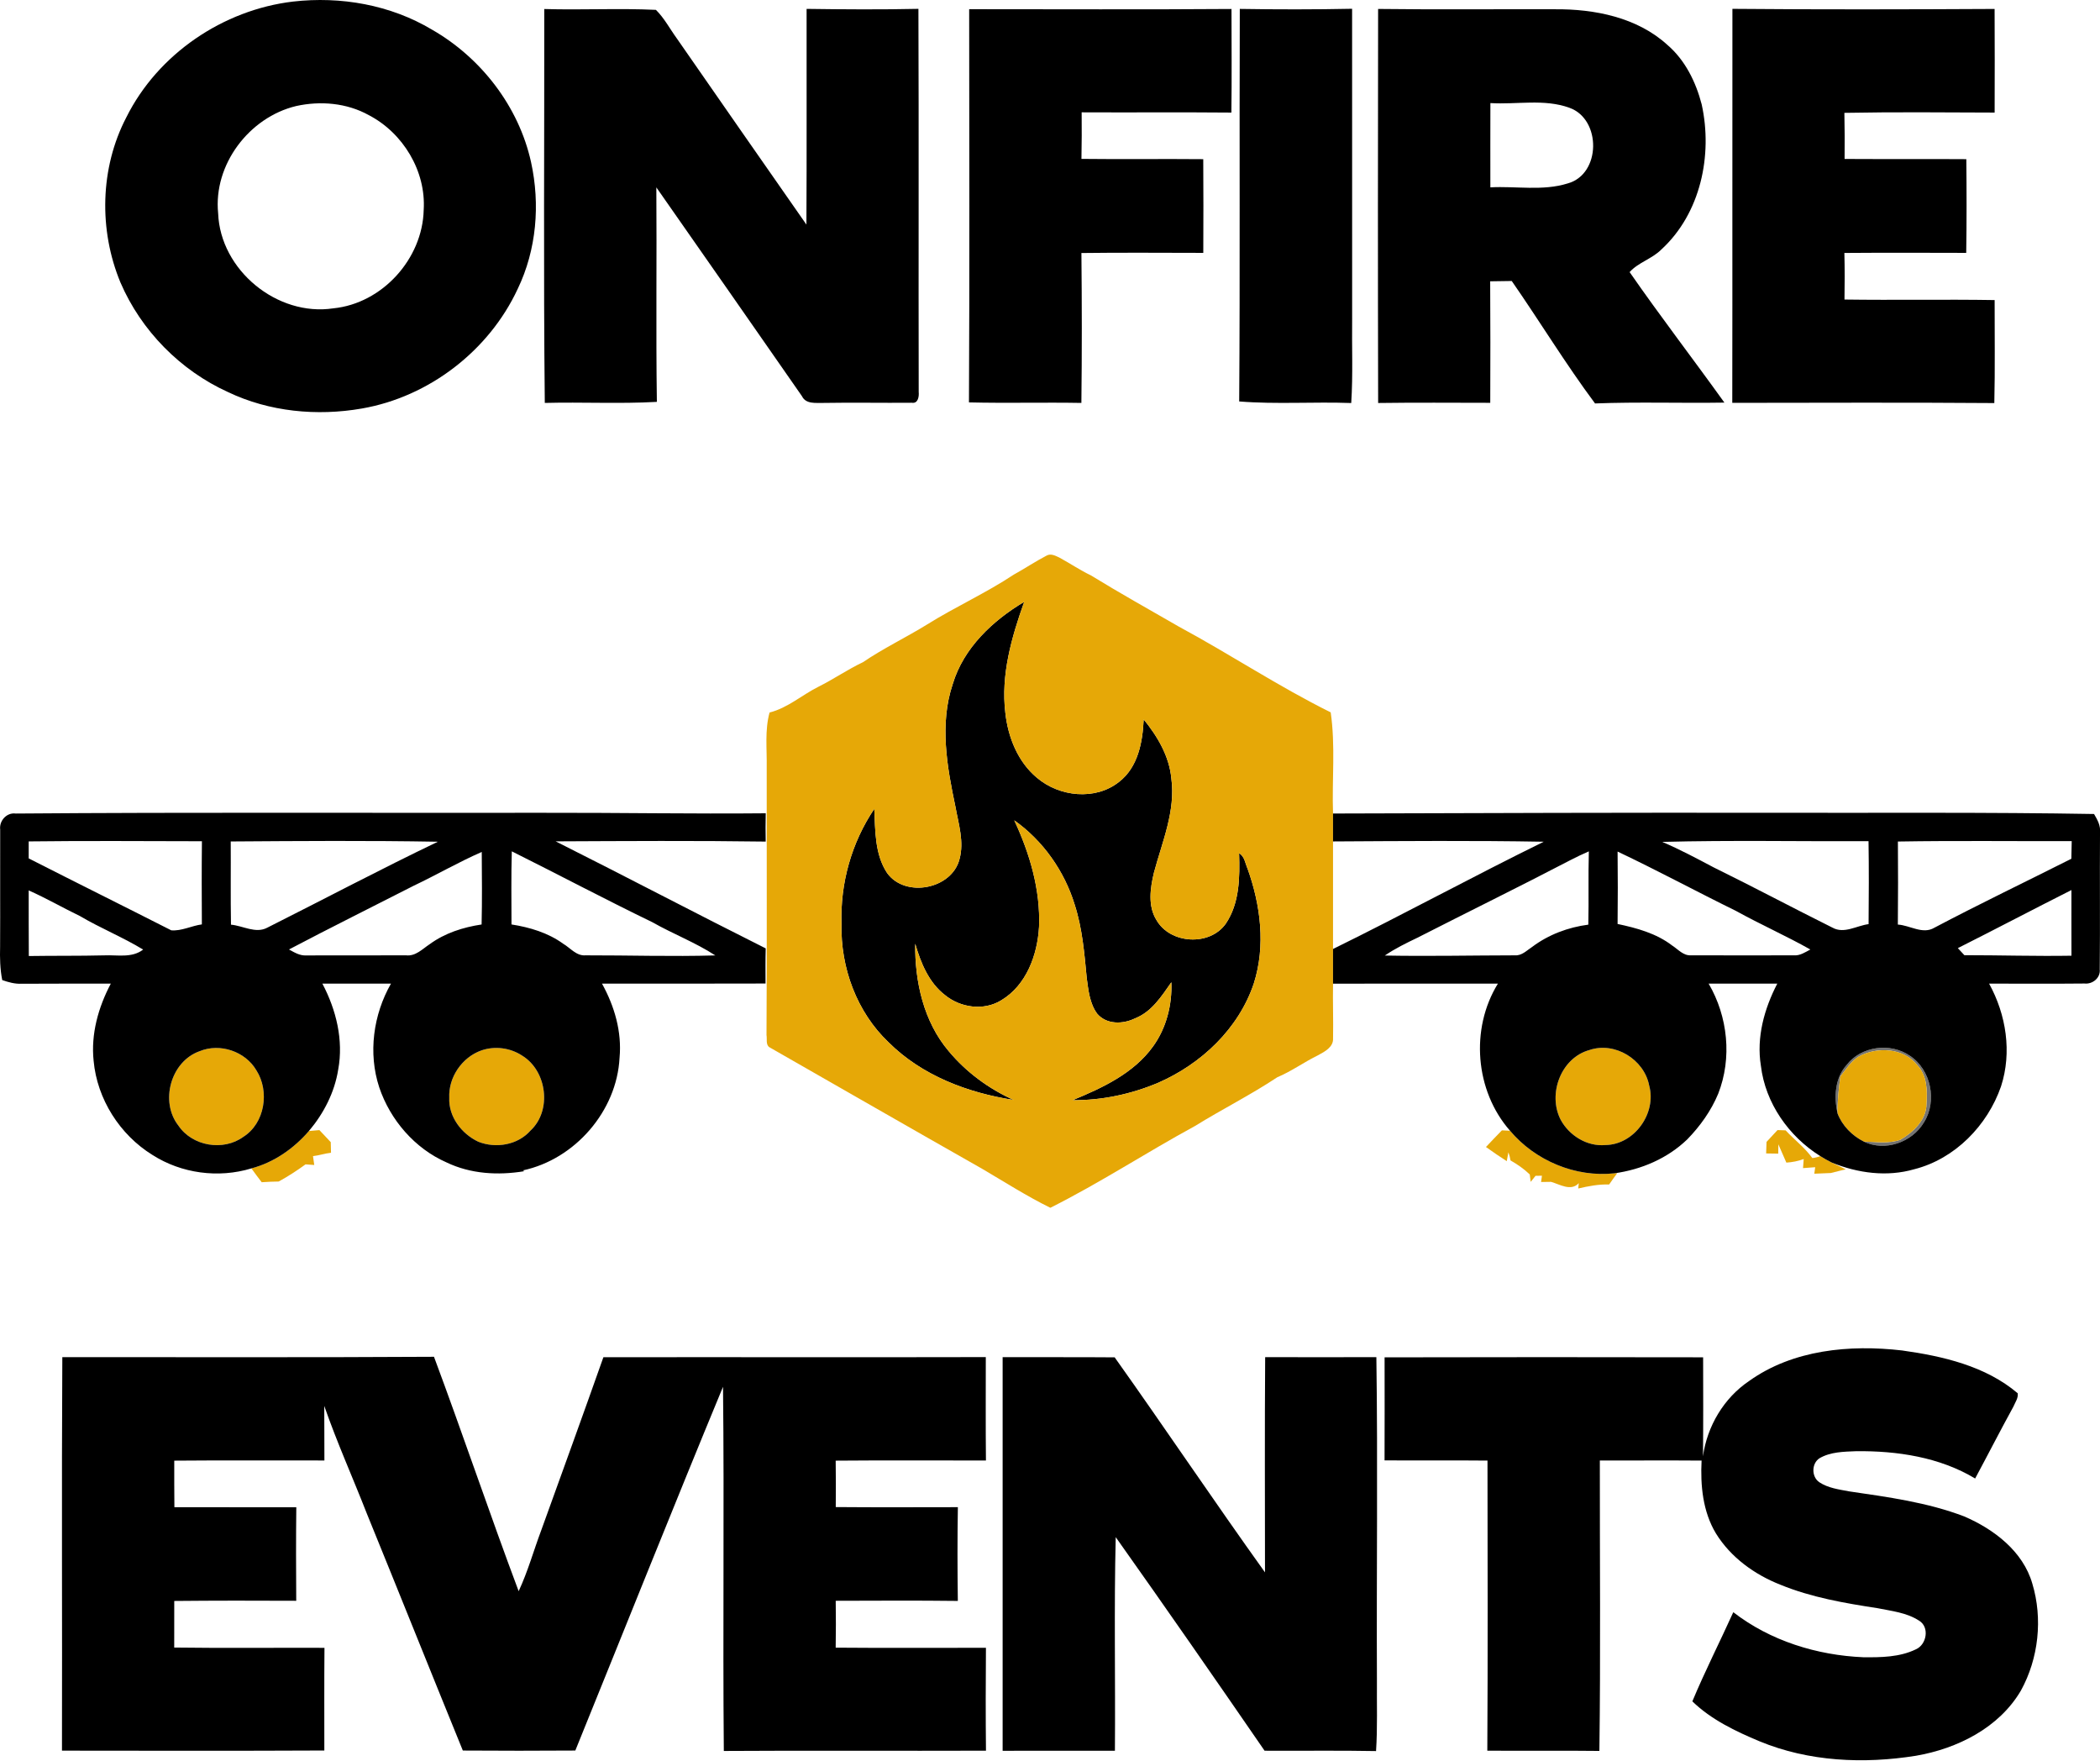
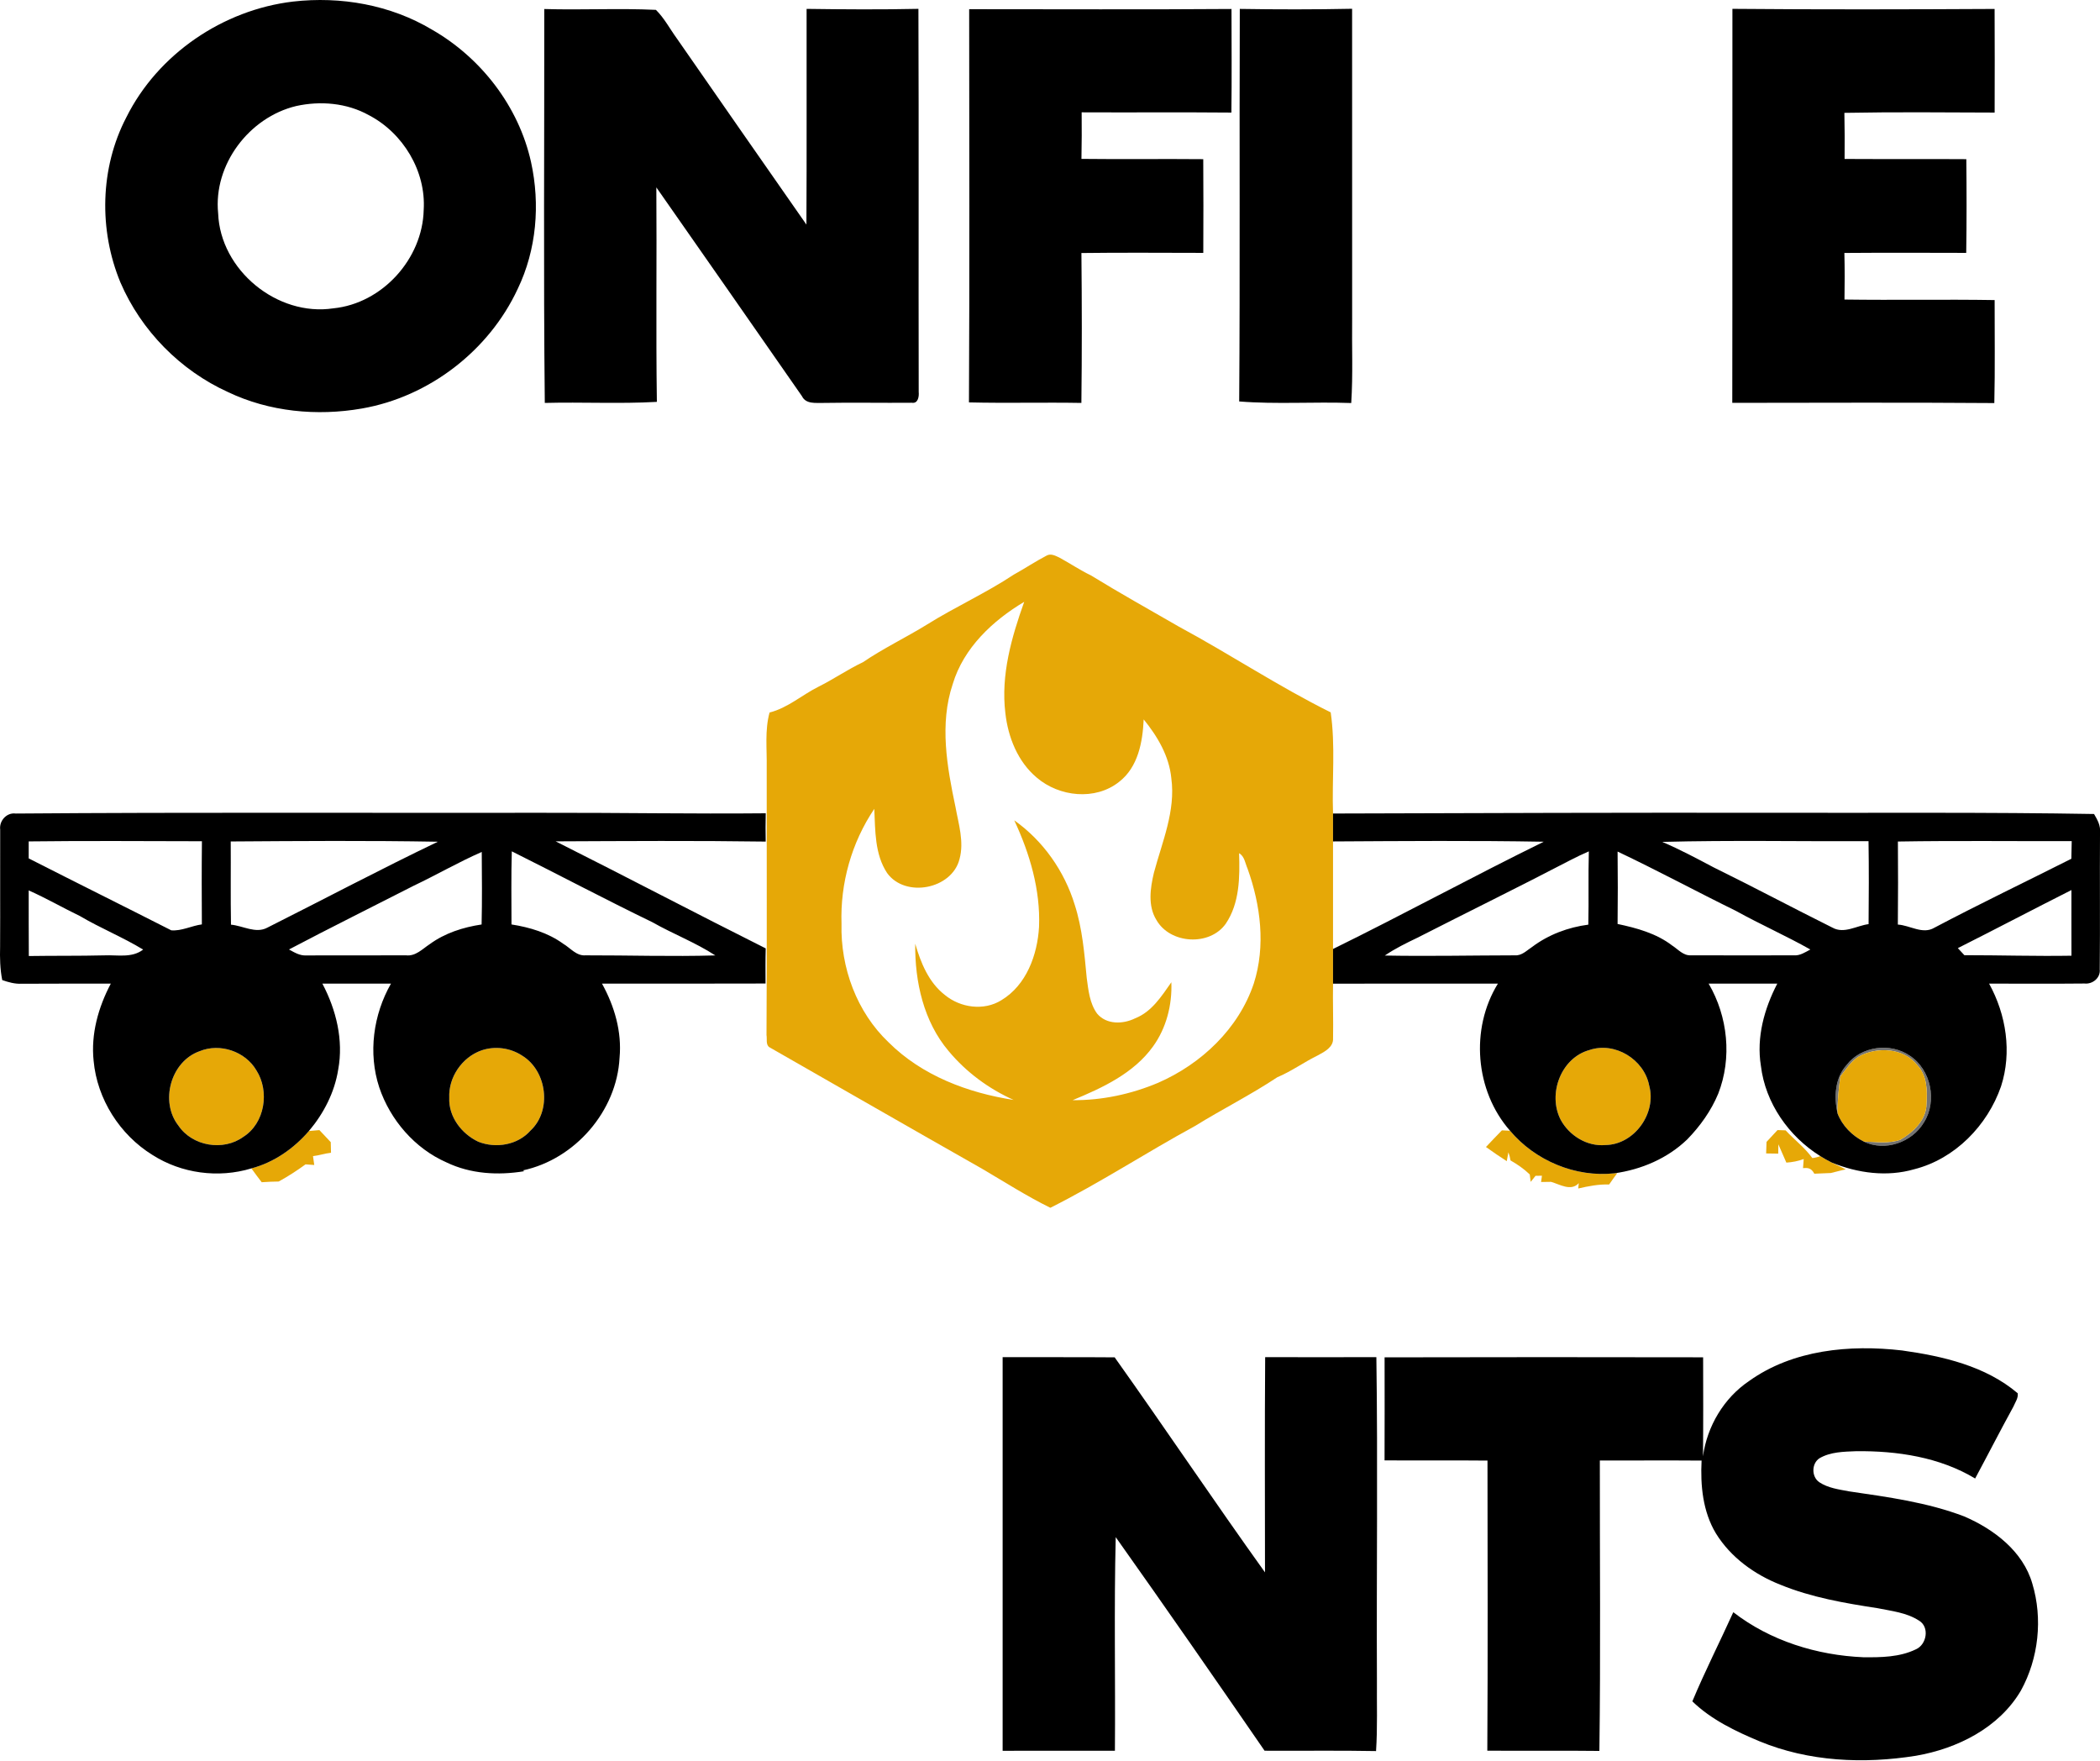
<svg xmlns="http://www.w3.org/2000/svg" width="100%" height="100%" viewBox="0 0 600 503" version="1.1" xml:space="preserve" style="fill-rule:evenodd;clip-rule:evenodd;stroke-linejoin:round;stroke-miterlimit:2;">
  <g transform="matrix(0.814,0,0,0.814,1.68893e-14,158.431)">
    <g transform="matrix(1,0,0,1,-256.426,-169.447)">
      <path d="M904.62,348.52C909.69,341.92 919.97,340.61 926.75,345.28C934.22,350.16 936.47,361.22 931.71,368.72C927.56,375.71 918.06,379.04 910.63,375.43C914.87,375.51 919.38,376.26 923.47,374.78C928.02,372.12 932.64,367.79 932.63,362.13C932.94,357.46 932.83,352.25 929.43,348.63C924.58,342.48 915.22,342.02 908.73,345.64C906.06,347.37 904.31,350.11 902.4,352.57C901.81,356.87 901.35,361.2 901.4,365.55C900.12,359.76 900.46,353.12 904.62,348.52Z" style="fill:rgb(115,115,115);fill-rule:nonzero;" />
    </g>
    <g transform="matrix(1,0,0,1,-256.426,-169.447)">
      <path d="M326.52,343.7C333.64,340.77 342.52,343.77 346.41,350.41C351.13,357.76 349.43,368.99 341.81,373.79C334.77,378.88 323.94,377.06 319.06,369.84C312.45,361.42 316.34,347.27 326.52,343.7Z" style="fill:rgb(230,168,7);fill-rule:nonzero;" />
    </g>
    <g transform="matrix(1,0,0,1,-256.426,-169.447)">
      <path d="M425.28,343.48C430.05,341.78 435.55,342.5 439.76,345.3C448.45,350.67 450.2,364.57 442.61,371.59C438.14,376.65 430.48,377.92 424.33,375.49C418.47,372.74 413.82,366.71 414.12,360.03C413.8,352.88 418.58,345.9 425.28,343.48Z" style="fill:rgb(230,168,7);fill-rule:nonzero;" />
    </g>
    <g transform="matrix(1,0,0,1,-256.426,-169.447)">
      <path d="M814.34,343.29C823.27,340.27 833.54,346.61 835.29,355.76C837.97,365.46 830.08,376.53 819.91,376.64C813.48,377.23 807.21,373.32 804.21,367.75C799.6,358.76 804.29,346.04 814.34,343.29Z" style="fill:rgb(230,168,7);fill-rule:nonzero;" />
    </g>
    <g transform="matrix(1,0,0,1,-256.426,-169.447)">
      <path d="M908.73,345.64C915.22,342.02 924.58,342.48 929.43,348.63C932.83,352.25 932.94,357.46 932.63,362.13C932.64,367.79 928.02,372.12 923.47,374.78C919.38,376.26 914.87,375.51 910.63,375.43C906.52,373.37 903.05,369.86 901.4,365.55C901.35,361.2 901.81,356.87 902.4,352.57C904.31,350.11 906.06,347.37 908.73,345.64Z" style="fill:rgb(230,168,7);fill-rule:nonzero;" />
    </g>
    <g transform="matrix(1,0,0,1,-256.426,-169.447)">
      <path d="M364.86,371.71C366.08,371.6 367.31,371.5 368.54,371.4C369.87,372.81 371.19,374.22 372.52,375.63C372.54,376.86 372.57,378.1 372.61,379.35C370.47,379.58 368.42,380.3 366.29,380.53C366.43,381.56 366.58,382.6 366.73,383.64C365.97,383.59 364.44,383.48 363.67,383.42C360.66,385.62 357.53,387.64 354.26,389.44C352.26,389.47 350.26,389.55 348.28,389.69C347.05,388.09 345.84,386.47 344.66,384.84C352.58,382.74 359.56,377.87 364.86,371.71Z" style="fill:rgb(230,168,7);fill-rule:nonzero;" />
    </g>
    <g transform="matrix(1,0,0,1,-256.426,-169.447)">
      <path d="M783.6,371.48C784.54,371.52 785.49,371.57 786.45,371.62C795.28,382.12 809.42,388.06 823.11,386.56L824.08,386.5C823.11,387.82 822.15,389.14 821.23,390.49C817.55,390.36 813.94,391.07 810.39,391.89C810.44,391.42 810.53,390.48 810.58,390.01C807.85,393.01 803.92,390.43 800.83,389.56C799.66,389.56 798.5,389.58 797.35,389.61C797.42,389.06 797.57,387.96 797.65,387.41C797.09,387.42 795.96,387.43 795.4,387.44C794.98,387.97 794.13,389.03 793.7,389.57C793.62,388.91 793.45,387.61 793.37,386.96C791.35,385.02 789.04,383.42 786.62,382.04C786.46,381.06 786.21,380.11 785.87,379.19C785.73,379.97 785.44,381.52 785.3,382.3C782.82,380.7 780.38,379.05 778,377.33C779.84,375.36 781.71,373.41 783.6,371.48Z" style="fill:rgb(230,168,7);fill-rule:nonzero;" />
    </g>
    <g transform="matrix(1,0,0,1,-256.426,-169.447)">
-       <path d="M880.33,371.39C881.27,371.41 882.21,371.44 883.17,371.48C886.24,374.78 889.89,377.52 892.56,381.21C893.5,381.11 894.43,380.89 895.36,380.53C896.65,381.33 897.99,382.11 899.38,382.79C900.61,383.39 903.07,384.58 904.3,385.18C902.42,385.55 900.84,386.06 899.04,386.46C897.1,386.53 895.17,386.6 893.25,386.7C893.33,386.13 893.49,384.99 893.56,384.42C892.13,384.52 890.7,384.63 889.29,384.74C889.35,383.67 889.43,382.61 889.53,381.55C887.57,382.29 885.51,382.67 883.44,382.81C882.5,380.67 881.55,378.53 880.63,376.39C880.62,377.21 880.6,378.84 880.59,379.66C879.16,379.62 877.75,379.6 876.34,379.59C876.38,378.23 876.43,376.88 876.48,375.54C877.76,374.16 879.05,372.78 880.33,371.39Z" style="fill:rgb(230,168,7);fill-rule:nonzero;" />
+       <path d="M880.33,371.39C881.27,371.41 882.21,371.44 883.17,371.48C886.24,374.78 889.89,377.52 892.56,381.21C893.5,381.11 894.43,380.89 895.36,380.53C896.65,381.33 897.99,382.11 899.38,382.79C900.61,383.39 903.07,384.58 904.3,385.18C902.42,385.55 900.84,386.06 899.04,386.46C897.1,386.53 895.17,386.6 893.25,386.7C892.13,384.52 890.7,384.63 889.29,384.74C889.35,383.67 889.43,382.61 889.53,381.55C887.57,382.29 885.51,382.67 883.44,382.81C882.5,380.67 881.55,378.53 880.63,376.39C880.62,377.21 880.6,378.84 880.59,379.66C879.16,379.62 877.75,379.6 876.34,379.59C876.38,378.23 876.43,376.88 876.48,375.54C877.76,374.16 879.05,372.78 880.33,371.39Z" style="fill:rgb(230,168,7);fill-rule:nonzero;" />
    </g>
    <g transform="matrix(1,0,0,1,-256.426,-169.447)">
-       <path d="M590.84,214.86C594.64,202.2 604.84,192.62 615.92,186.02C611.47,198.47 607.68,211.7 609.31,225.05C610.25,233.53 613.67,242.14 620.35,247.72C628.22,254.45 640.88,255.84 649.23,249.19C655.9,244.04 657.5,235.2 657.86,227.27C662.7,233.23 666.81,240.14 667.56,247.93C669.12,259.42 664.33,270.28 661.44,281.13C660.16,286.51 659.26,292.73 662.34,297.68C667.15,306.11 681.03,306.95 686.67,298.97C691.56,291.74 691.62,282.61 691.35,274.23C693.28,275.34 693.49,277.78 694.32,279.65C698.91,292.44 700.72,306.77 696.52,319.92C691.2,335.82 678.06,348.21 662.9,354.81C653.44,358.8 643.19,360.98 632.91,360.9C643.35,356.59 654.35,351.49 661.13,342.06C665.82,335.58 667.88,327.46 667.57,319.52C664.14,324.41 660.69,329.88 654.88,332.16C650.62,334.28 644.8,334.44 641.51,330.52C638.89,326.93 638.45,322.3 637.87,318.03C637.05,309.39 636.33,300.64 633.66,292.34C630.05,280.51 622.54,269.84 612.43,262.69C617.88,274.34 621.65,287.1 621.13,300.07C620.57,309.89 616.71,320.53 607.9,325.82C601.77,329.64 593.53,328.48 588.08,323.98C582.4,319.59 579.62,312.69 577.67,306C577.51,319.32 580.62,333.31 589.4,343.67C595.53,351.04 603.46,356.89 612.2,360.81C596.13,358.33 580.05,352.27 568.36,340.63C557.14,330 551.41,314.35 551.8,299.02C551.31,284.79 555.33,270.49 563.3,258.67C563.66,266.28 563.43,274.57 567.8,281.18C574.17,290.03 590.57,286.88 593.22,276.28C594.88,270.22 592.88,263.98 591.8,258C588.83,243.92 586.13,228.87 590.84,214.86Z" style="fill-rule:nonzero;" />
-     </g>
+       </g>
    <g transform="matrix(1,0,0,1,-256.426,-169.447)">
      <path d="M256.49,265.95C256.09,262.86 258.77,259.87 261.94,260.31C323.64,259.83 385.36,260.14 447.07,260.05C473.11,259.99 499.15,260.47 525.2,260.22C525.13,263.53 525.12,266.84 525.19,270.15C500.62,269.8 476.04,269.96 451.46,270.07C476.12,282.44 500.53,295.28 525.19,307.63C525.08,311.74 525.12,315.85 525.13,319.96C506,320.02 486.86,319.99 467.73,320C472.11,327.92 474.74,336.89 473.89,346.01C472.94,364.71 458.25,381.62 439.99,385.53C440.1,385.61 440.31,385.75 440.42,385.83C431.25,387.34 421.62,386.81 413.14,382.73C402.01,377.85 393.4,367.85 389.54,356.4C385.59,344.39 387.43,330.91 393.66,319.99C385.63,320.01 377.6,320 369.58,320C374.42,329.15 377.05,339.81 375.14,350.13C373.88,358.14 370.06,365.55 364.86,371.71C359.56,377.87 352.58,382.74 344.66,384.84C333.09,388.36 320.1,386.63 309.91,380.1C298.49,373.04 290.52,360.52 289.29,347.11C288.29,337.69 290.94,328.28 295.32,320C284.88,320 274.43,319.98 263.99,320.04C261.65,320.14 259.39,319.52 257.21,318.75C256.44,314.89 256.36,310.96 256.46,307.05C256.54,293.35 256.44,279.65 256.49,265.95M266.5,270.09L266.5,276.05C283.14,284.53 299.89,292.82 316.54,301.29C320.13,301.6 323.69,299.69 327.28,299.21C327.23,289.48 327.19,279.76 327.3,270.03C307.04,270 286.77,269.84 266.5,270.09M337.41,270.11C337.48,279.84 337.33,289.57 337.5,299.31C341.69,299.67 346.16,302.54 350.23,300.37C370.2,290.34 389.96,279.85 410.12,270.2C385.89,269.77 361.65,269.94 337.41,270.11M401.64,285.64C387.05,293.1 372.36,300.37 357.86,308.01C359.75,309.05 361.71,310.26 363.96,310.1C375.63,310.06 387.31,310.1 398.98,310.07C402.32,310.44 404.68,307.84 407.23,306.17C412.56,302.26 418.99,300.21 425.47,299.24C425.67,290.76 425.58,282.27 425.52,273.79C417.37,277.35 409.67,281.83 401.64,285.64M436.07,273.57C435.82,282.12 435.95,290.68 435.96,299.23C442.38,300.24 448.78,302.14 454.1,306C456.63,307.48 458.74,310.34 461.96,310.07C477.14,310.04 492.33,310.54 507.5,310.1C500.53,305.56 492.68,302.58 485.45,298.47C468.86,290.43 452.56,281.8 436.07,273.57M266.5,287.28C266.51,294.96 266.48,302.63 266.54,310.31C275.36,310.17 284.19,310.3 293.01,310.08C297.61,309.87 302.72,311.1 306.67,308.05C299.51,303.69 291.71,300.55 284.5,296.29C278.46,293.37 272.63,290.01 266.5,287.28M326.52,343.7C316.34,347.27 312.45,361.42 319.06,369.84C323.94,377.06 334.77,378.88 341.81,373.79C349.43,368.99 351.13,357.76 346.41,350.41C342.52,343.77 333.64,340.77 326.52,343.7M425.28,343.48C418.58,345.9 413.8,352.88 414.12,360.03C413.82,366.71 418.47,372.74 424.33,375.49C430.48,377.92 438.14,376.65 442.61,371.59C450.2,364.57 448.45,350.67 439.76,345.3C435.55,342.5 430.05,341.78 425.28,343.48Z" style="fill-rule:nonzero;" />
    </g>
    <g transform="matrix(1,0,0,1,-256.426,-169.447)">
      <path d="M623.78,169.79C625.32,168.92 627.02,169.9 628.44,170.58C632.11,172.58 635.59,174.94 639.37,176.75C649.51,182.99 659.93,188.78 670.25,194.74C688.19,204.41 705.23,215.75 723.5,224.8C725.21,236.55 723.91,248.48 724.32,260.3L724.32,270.1C724.31,282.67 724.31,295.25 724.32,307.84C724.32,311.89 724.33,315.95 724.32,320.01C724.21,326.4 724.45,332.78 724.33,339.16C724.52,342.24 721.45,343.84 719.15,345.09C714.24,347.47 709.82,350.73 704.78,352.84C695.44,359.04 685.39,364.07 675.87,369.96C658.79,379.25 642.49,389.94 625.1,398.66C616.83,394.6 609.06,389.61 601.13,384.96C576.19,370.82 551.32,356.51 526.44,342.29C525.15,341.38 525.73,339.39 525.47,338.05C525.66,306.71 525.5,275.36 525.54,244.02C525.65,237.63 524.83,231.12 526.54,224.86C532.9,223.25 537.86,218.75 543.62,215.85C548.98,213.19 553.91,209.76 559.32,207.2C566.52,202.3 574.43,198.54 581.84,193.96C591.77,187.76 602.5,182.94 612.27,176.46C616.15,174.32 619.84,171.84 623.78,169.79M590.84,214.86C586.13,228.87 588.83,243.92 591.8,258C592.88,263.98 594.88,270.22 593.22,276.28C590.57,286.88 574.17,290.03 567.8,281.18C563.43,274.57 563.66,266.28 563.3,258.67C555.33,270.49 551.31,284.79 551.8,299.02C551.41,314.35 557.14,330 568.36,340.63C580.05,352.27 596.13,358.33 612.2,360.81C603.46,356.89 595.53,351.04 589.4,343.67C580.62,333.31 577.51,319.32 577.67,306C579.62,312.69 582.4,319.59 588.08,323.98C593.53,328.48 601.77,329.64 607.9,325.82C616.71,320.53 620.57,309.89 621.13,300.07C621.65,287.1 617.88,274.34 612.43,262.69C622.54,269.84 630.05,280.51 633.66,292.34C636.33,300.64 637.05,309.39 637.87,318.03C638.45,322.3 638.89,326.93 641.51,330.52C644.8,334.44 650.62,334.28 654.88,332.16C660.69,329.88 664.14,324.41 667.57,319.52C667.88,327.46 665.82,335.58 661.13,342.06C654.35,351.49 643.35,356.59 632.91,360.9C643.19,360.98 653.44,358.8 662.9,354.81C678.06,348.21 691.2,335.82 696.52,319.92C700.72,306.77 698.91,292.44 694.32,279.65C693.49,277.78 693.28,275.34 691.35,274.23C691.62,282.61 691.56,291.74 686.67,298.97C681.03,306.95 667.15,306.11 662.34,297.68C659.26,292.73 660.16,286.51 661.44,281.13C664.33,270.28 669.12,259.42 667.56,247.93C666.81,240.14 662.7,233.23 657.86,227.27C657.5,235.2 655.9,244.04 649.23,249.19C640.88,255.84 628.22,254.45 620.35,247.72C613.67,242.14 610.25,233.53 609.31,225.05C607.68,211.7 611.47,198.47 615.92,186.02C604.84,192.62 594.64,202.2 590.84,214.86Z" style="fill:rgb(230,168,7);fill-rule:nonzero;" />
    </g>
    <g transform="matrix(1,0,0,1,-256.426,-169.447)">
      <path d="M724.32,260.3C776.22,260.14 828.12,259.96 880.02,260.05C917.16,260.12 954.3,259.83 991.43,260.47C992.61,262.45 993.79,264.56 993.53,266.97C993.42,282.97 993.6,298.98 993.44,314.99C993.76,317.95 990.94,320.27 988.09,319.96C976.93,320.09 965.76,319.95 954.6,320C960.61,330.88 962.67,344.1 958.79,356.05C954.03,369.79 942.62,381.51 928.34,385.13C918.76,387.91 908.49,386.52 899.38,382.79C897.99,382.11 896.65,381.33 895.36,380.53C884.29,373.63 876.05,361.9 874.5,348.83C872.88,338.87 875.68,328.81 880.25,320C872.22,319.99 864.19,320 856.16,320C862.92,331.54 864.43,346.11 859.52,358.63C857.03,364.63 853.16,370.03 848.64,374.67C841.72,381.33 832.56,385.25 823.11,386.56C809.42,388.06 795.28,382.12 786.45,371.62C774.15,357.63 772.42,335.83 782.19,320C762.9,320.02 743.61,319.96 724.32,320.01C724.33,315.95 724.32,311.89 724.32,307.84C749.16,295.64 773.45,282.38 798.29,270.2C773.64,269.76 748.97,269.96 724.32,270.1L724.32,260.3M839.88,270.26C846.03,272.89 851.94,276.04 857.85,279.17C871.88,286.06 885.69,293.41 899.68,300.38C903.75,302.61 908.14,299.64 912.3,299.12C912.39,289.42 912.43,279.71 912.28,270.01C888.15,270.12 864,269.63 839.88,270.26M922.59,270.13C922.67,279.84 922.66,289.56 922.57,299.27C926.81,299.52 931.29,302.83 935.37,300.39C951.25,292.01 967.44,284.26 983.47,276.18C983.5,274.11 983.53,272.05 983.6,269.99C963.26,270.05 942.92,269.79 922.59,270.13M807.67,276.64C789.86,285.93 771.81,294.77 753.92,303.9C750,305.78 746.09,307.69 742.5,310.14C757.72,310.43 772.95,310.09 788.17,310.07C790.6,310.24 792.35,308.32 794.23,307.1C799.96,302.8 806.85,300.22 813.93,299.3C814.12,290.73 813.87,282.15 814.11,273.58C811.93,274.54 809.77,275.54 807.67,276.64M824.2,273.65C824.29,282.12 824.3,290.59 824.2,299.06C830.94,300.49 837.82,302.36 843.38,306.64C845.45,307.97 847.28,310.25 849.99,310.06C861.99,310.1 874.01,310.09 886.02,310.07C888.19,310.25 890.03,309 891.86,308.02C883.31,303.2 874.31,299.22 865.72,294.46C851.82,287.64 838.19,280.28 824.2,273.65M943.63,307.54C944.37,308.38 945.13,309.2 945.92,310.02C958.45,310.01 970.98,310.41 983.51,310.2C983.47,302.52 983.52,294.84 983.5,287.16C970.17,293.88 956.96,300.83 943.63,307.54M814.34,343.29C804.29,346.04 799.6,358.76 804.21,367.75C807.21,373.32 813.48,377.23 819.91,376.64C830.08,376.53 837.97,365.46 835.29,355.76C833.54,346.61 823.27,340.27 814.34,343.29M904.62,348.52C900.46,353.12 900.12,359.76 901.4,365.55C903.05,369.86 906.52,373.37 910.63,375.43C918.06,379.04 927.56,375.71 931.71,368.72C936.47,361.22 934.22,350.16 926.75,345.28C919.97,340.61 909.69,341.92 904.62,348.52Z" style="fill-rule:nonzero;" />
    </g>
  </g>
  <g transform="matrix(1,0,0,1,-67.248,-260.676)">
    <g transform="matrix(1,0,0,1,-256.426,-169.447)">
      <path d="M407.4,430.57C421.03,429.01 435.24,431.5 447.08,438.58C461.12,446.61 471.9,460.56 475.4,476.43C478.05,488.49 476.98,501.46 471.59,512.65C463.38,530.31 446.25,543.49 427.05,546.82C414.26,549.05 400.63,547.76 388.84,542.13C375.2,535.95 364.01,524.58 358.09,510.82C351.87,495.84 352.23,478.1 359.76,463.66C368.77,445.56 387.4,432.94 407.4,430.57M408.26,460.42C394.86,463.64 384.6,477.16 386,491.04C386.6,507.27 402.87,520.63 418.92,518.2C432.89,516.81 444.41,504.06 444.73,490.1C445.43,479.01 438.83,468.09 429.04,463.01C422.77,459.52 415.2,458.88 408.26,460.42Z" style="fill-rule:nonzero;" />
    </g>
    <g transform="matrix(1,0,0,1,-256.426,-169.447)">
      <path d="M479.18,432.7C489.81,433.02 500.46,432.44 511.08,432.94C513.47,435.3 515.04,438.33 517.01,441.04C529.34,458.8 541.69,476.55 554.08,494.28C554.19,473.74 554.1,453.2 554.13,432.66C564.78,432.81 575.43,432.88 586.08,432.65C586.22,469.12 586.08,505.6 586.16,542.07C586.29,543.37 586,545.47 584.18,545.17C575.76,545.25 567.35,545.07 558.93,545.22C556.75,545.17 553.94,545.64 552.79,543.27C538.95,523.38 525.09,503.5 511.2,483.65C511.35,504.07 511.06,524.5 511.35,544.92C500.69,545.52 490,544.94 479.33,545.22C478.93,507.72 479.22,470.2 479.18,432.7Z" style="fill-rule:nonzero;" />
    </g>
    <g transform="matrix(1,0,0,1,-256.426,-169.447)">
      <path d="M600.58,432.75C625.56,432.75 650.55,432.87 675.53,432.69C675.54,442.55 675.63,452.42 675.5,462.28C661.24,462.15 646.98,462.28 632.72,462.21C632.76,466.64 632.75,471.07 632.66,475.51C644.26,475.65 655.86,475.48 667.46,475.59C667.5,484.51 667.53,493.44 667.47,502.36C655.86,502.35 644.25,502.25 632.65,502.4C632.79,516.67 632.81,530.95 632.64,545.22C621.94,545.03 611.23,545.33 600.52,545.07C600.71,507.63 600.61,470.19 600.58,432.75Z" style="fill-rule:nonzero;" />
    </g>
    <g transform="matrix(1,0,0,1,-256.426,-169.447)">
      <path d="M677.9,432.67C688.59,432.84 699.29,432.85 709.99,432.63C710.01,462.07 709.99,491.51 710,520.94C709.89,529.04 710.26,537.16 709.74,545.25C699.07,544.86 688.37,545.65 677.73,544.8C677.99,507.42 677.76,470.04 677.9,432.67Z" style="fill-rule:nonzero;" />
    </g>
    <g transform="matrix(1,0,0,1,-256.426,-169.447)">
-       <path d="M717.43,545.24C717.34,507.72 717.36,470.2 717.42,432.68C734.26,432.89 751.1,432.72 767.94,432.77C779.27,432.67 791.43,435.08 800.05,442.93C805.14,447.29 808.21,453.54 809.87,459.94C813.07,474.44 809.56,491.09 798.37,501.37C795.73,504.05 791.71,505.11 789.28,507.85C798.03,520.46 807.41,532.65 816.36,545.13C804.04,545.33 791.71,544.89 779.4,545.37C770.98,534.06 763.64,521.97 755.6,510.39C753.54,510.41 751.49,510.44 749.44,510.48C749.52,522.05 749.5,533.62 749.46,545.19C738.78,545.18 728.11,545.09 717.43,545.24M749.49,483.64C756.82,483.24 764.47,484.75 771.59,482.52C781.15,479.88 781.24,464.2 772.11,460.92C764.9,458.28 757,460.04 749.5,459.57C749.47,467.59 749.49,475.62 749.49,483.64Z" style="fill-rule:nonzero;" />
-     </g>
+       </g>
    <g transform="matrix(1,0,0,1,-256.426,-169.447)">
      <path d="M818.65,432.65C843.62,432.87 868.59,432.81 893.56,432.68C893.63,442.55 893.58,452.41 893.57,462.28C879.26,462.23 864.94,462.09 850.64,462.36C850.74,466.75 850.74,471.14 850.7,475.53C862.29,475.6 873.89,475.51 885.48,475.59C885.57,484.51 885.59,493.44 885.45,502.36C873.84,502.33 862.24,502.29 850.64,502.38C850.75,506.82 850.75,511.25 850.67,515.69C864.96,515.89 879.27,515.61 893.57,515.84C893.55,525.64 893.71,535.45 893.48,545.26C868.53,545.07 843.57,545.18 818.61,545.2C818.68,507.69 818.6,470.17 818.65,432.65Z" style="fill-rule:nonzero;" />
    </g>
  </g>
  <g transform="matrix(1,0,0,1,-71.257,-158.6)">
    <g transform="matrix(1,0,0,1,-256.426,-169.447)">
      <path d="M827.41,722.55C839.94,713.58 856.2,712.09 871.11,713.81C882.77,715.44 894.98,718.24 904.17,726.04C904.37,727.43 903.44,728.65 902.93,729.88C899.2,736.67 895.68,743.57 892.01,750.39C881.84,744.27 869.71,742.46 858.01,742.59C854.46,742.73 850.69,742.77 847.54,744.6C845.23,746.1 845.21,749.93 847.51,751.47C850,753.12 853.08,753.51 855.97,754.06C867.08,755.69 878.35,757.19 888.91,761.23C897.37,764.88 905.67,771.16 908.34,780.39C911.37,790.42 910.15,801.78 905.09,810.96C898.85,821.61 886.92,827.55 875.1,829.59C860.2,831.97 844.48,831.29 830.41,825.46C823.55,822.6 816.59,819.26 811.21,814.05C814.81,805.43 819.06,797.09 822.91,788.58C833.48,796.76 846.81,800.89 860.07,801.45C865.12,801.5 870.45,801.44 875.09,799.18C878.17,797.84 879.05,792.82 875.98,790.99C872.45,788.69 868.14,788.25 864.11,787.43C854.7,785.99 845.22,784.36 836.36,780.73C828.95,777.82 822.14,772.89 817.93,766.05C814.19,759.82 813.49,752.37 813.85,745.27C804.16,745.19 794.47,745.27 784.78,745.25C784.75,772.9 785.02,800.56 784.65,828.21C773.98,828.08 763.3,828.21 752.63,828.14C752.8,800.52 752.7,772.89 752.68,745.27C742.87,745.17 733.07,745.29 723.27,745.21C723.32,735.4 723.28,725.59 723.28,715.78C753.62,715.7 783.96,715.72 814.29,715.77C814.31,725.2 814.35,734.63 814.25,744.05C815.43,735.47 820.2,727.42 827.41,722.55Z" style="fill-rule:nonzero;" />
    </g>
    <g transform="matrix(1,0,0,1,-256.426,-169.447)">
-       <path d="M345.39,828.13C345.48,790.66 345.27,753.19 345.49,715.72C380.89,715.71 416.29,715.83 451.68,715.62C459.97,737.86 467.54,760.36 475.87,782.58C478.5,776.96 480.15,770.97 482.32,765.19C488.27,748.71 494.25,732.26 500.08,715.75C536.5,715.69 572.92,715.8 609.34,715.71C609.34,725.55 609.28,735.4 609.38,745.25C595.07,745.25 580.76,745.17 566.45,745.29C566.51,749.71 566.51,754.13 566.47,758.55C578.1,758.65 589.73,758.59 601.36,758.58C601.21,767.5 601.23,776.43 601.35,785.36C589.72,785.22 578.09,785.29 566.46,785.32C566.53,789.78 566.52,794.24 566.45,798.71C580.76,798.83 595.07,798.75 609.38,798.75C609.3,808.54 609.29,818.34 609.39,828.14C584.42,828.23 559.46,828.06 534.49,828.22C534.17,793.54 534.64,758.86 534.26,724.19C519.96,758.73 506.12,793.46 492.06,828.1C481.34,828.18 470.63,828.17 459.92,828.1C450.73,805.56 441.68,782.95 432.49,760.4C428.48,750.14 423.95,740.07 420.33,729.66C420.37,734.85 420.34,740.04 420.37,745.24C406.07,745.27 391.77,745.16 377.47,745.29C377.46,749.72 377.47,754.16 377.51,758.59C389.12,758.61 400.73,758.58 412.34,758.61C412.24,767.51 412.26,776.42 412.32,785.32C400.7,785.26 389.08,785.26 377.47,785.37C377.47,789.8 377.47,794.24 377.46,798.68C391.77,798.87 406.08,798.71 420.39,798.76C420.3,808.54 420.36,818.31 420.35,828.09C395.36,828.21 370.37,828.16 345.39,828.13Z" style="fill-rule:nonzero;" />
-     </g>
+       </g>
    <g transform="matrix(1,0,0,1,-256.426,-169.447)">
      <path d="M614.15,715.72C624.82,715.77 635.49,715.69 646.16,715.78C660.64,736.14 674.55,756.89 689.11,777.2C689.1,756.7 689.01,736.21 689.16,715.72C699.75,715.78 710.34,715.73 720.93,715.72C721.37,746.48 720.95,777.24 721.09,808C721.03,814.75 721.28,821.5 720.84,828.25C710.22,828.04 699.61,828.22 688.99,828.15C674.93,807.73 660.8,787.36 646.46,767.14C645.96,787.47 646.39,807.82 646.23,828.16C635.53,828.17 624.84,828.13 614.15,828.17C614.16,790.69 614.16,753.2 614.15,715.72Z" style="fill-rule:nonzero;" />
    </g>
  </g>
</svg>